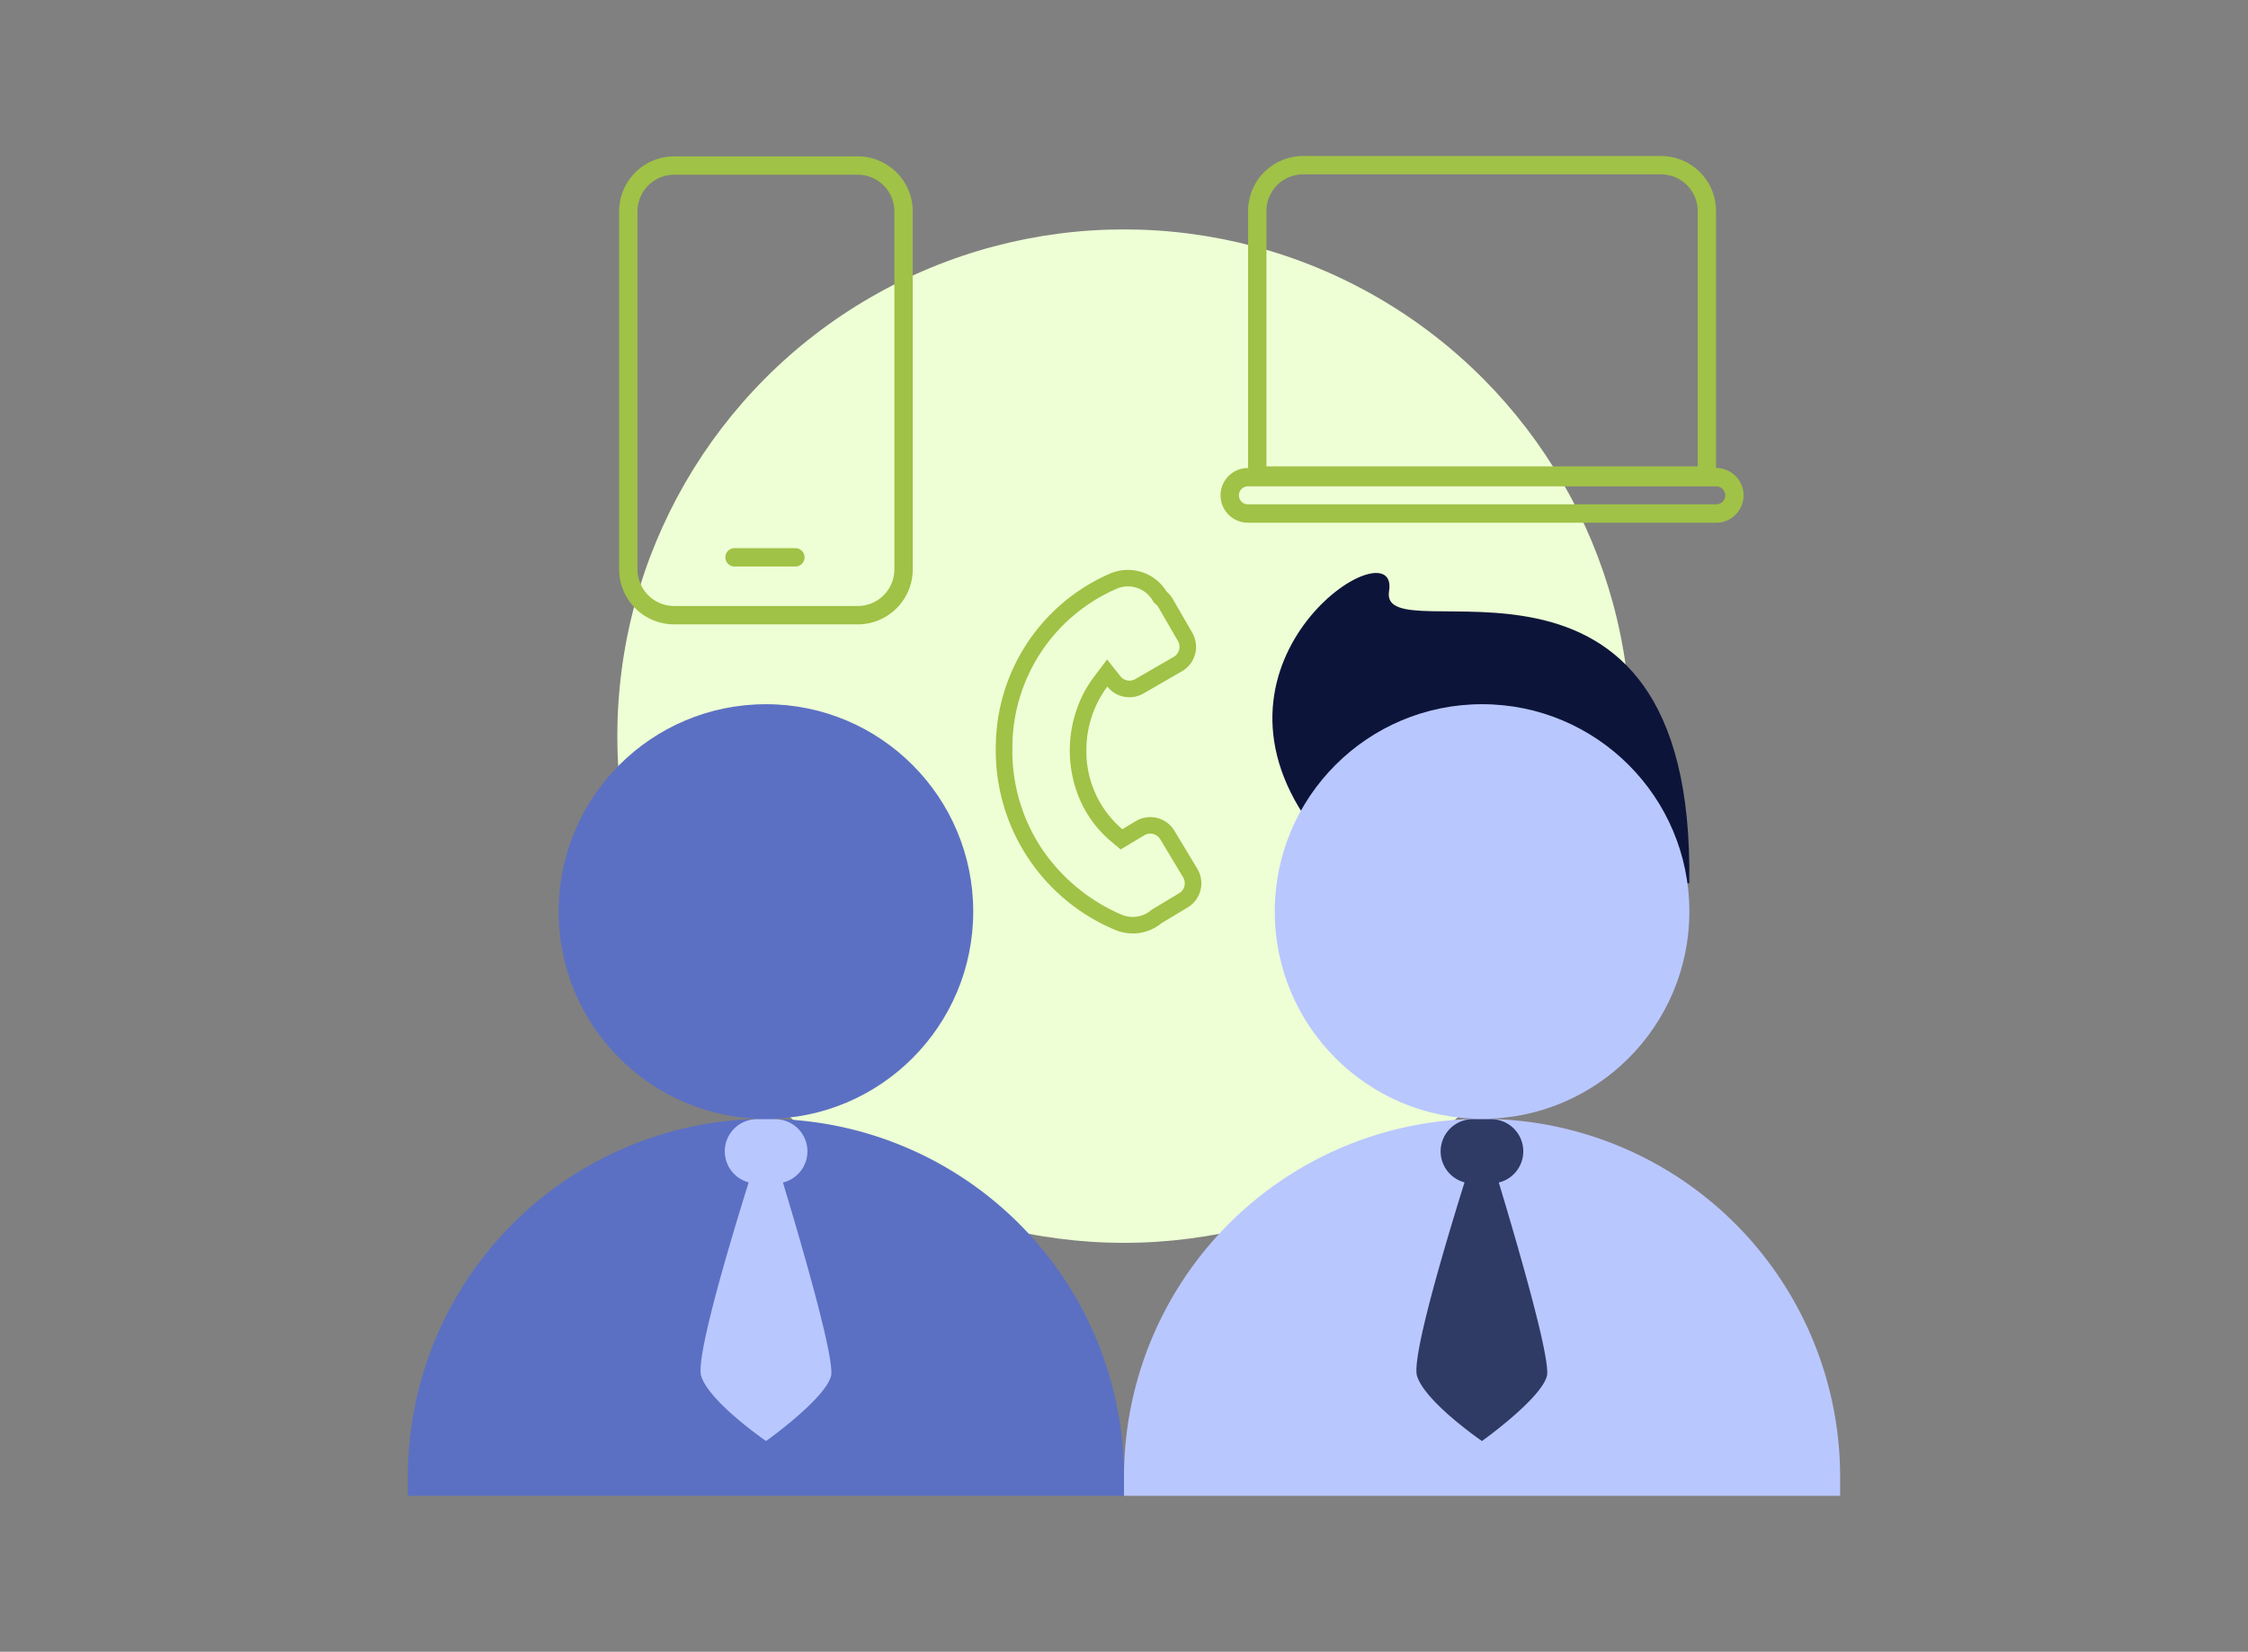
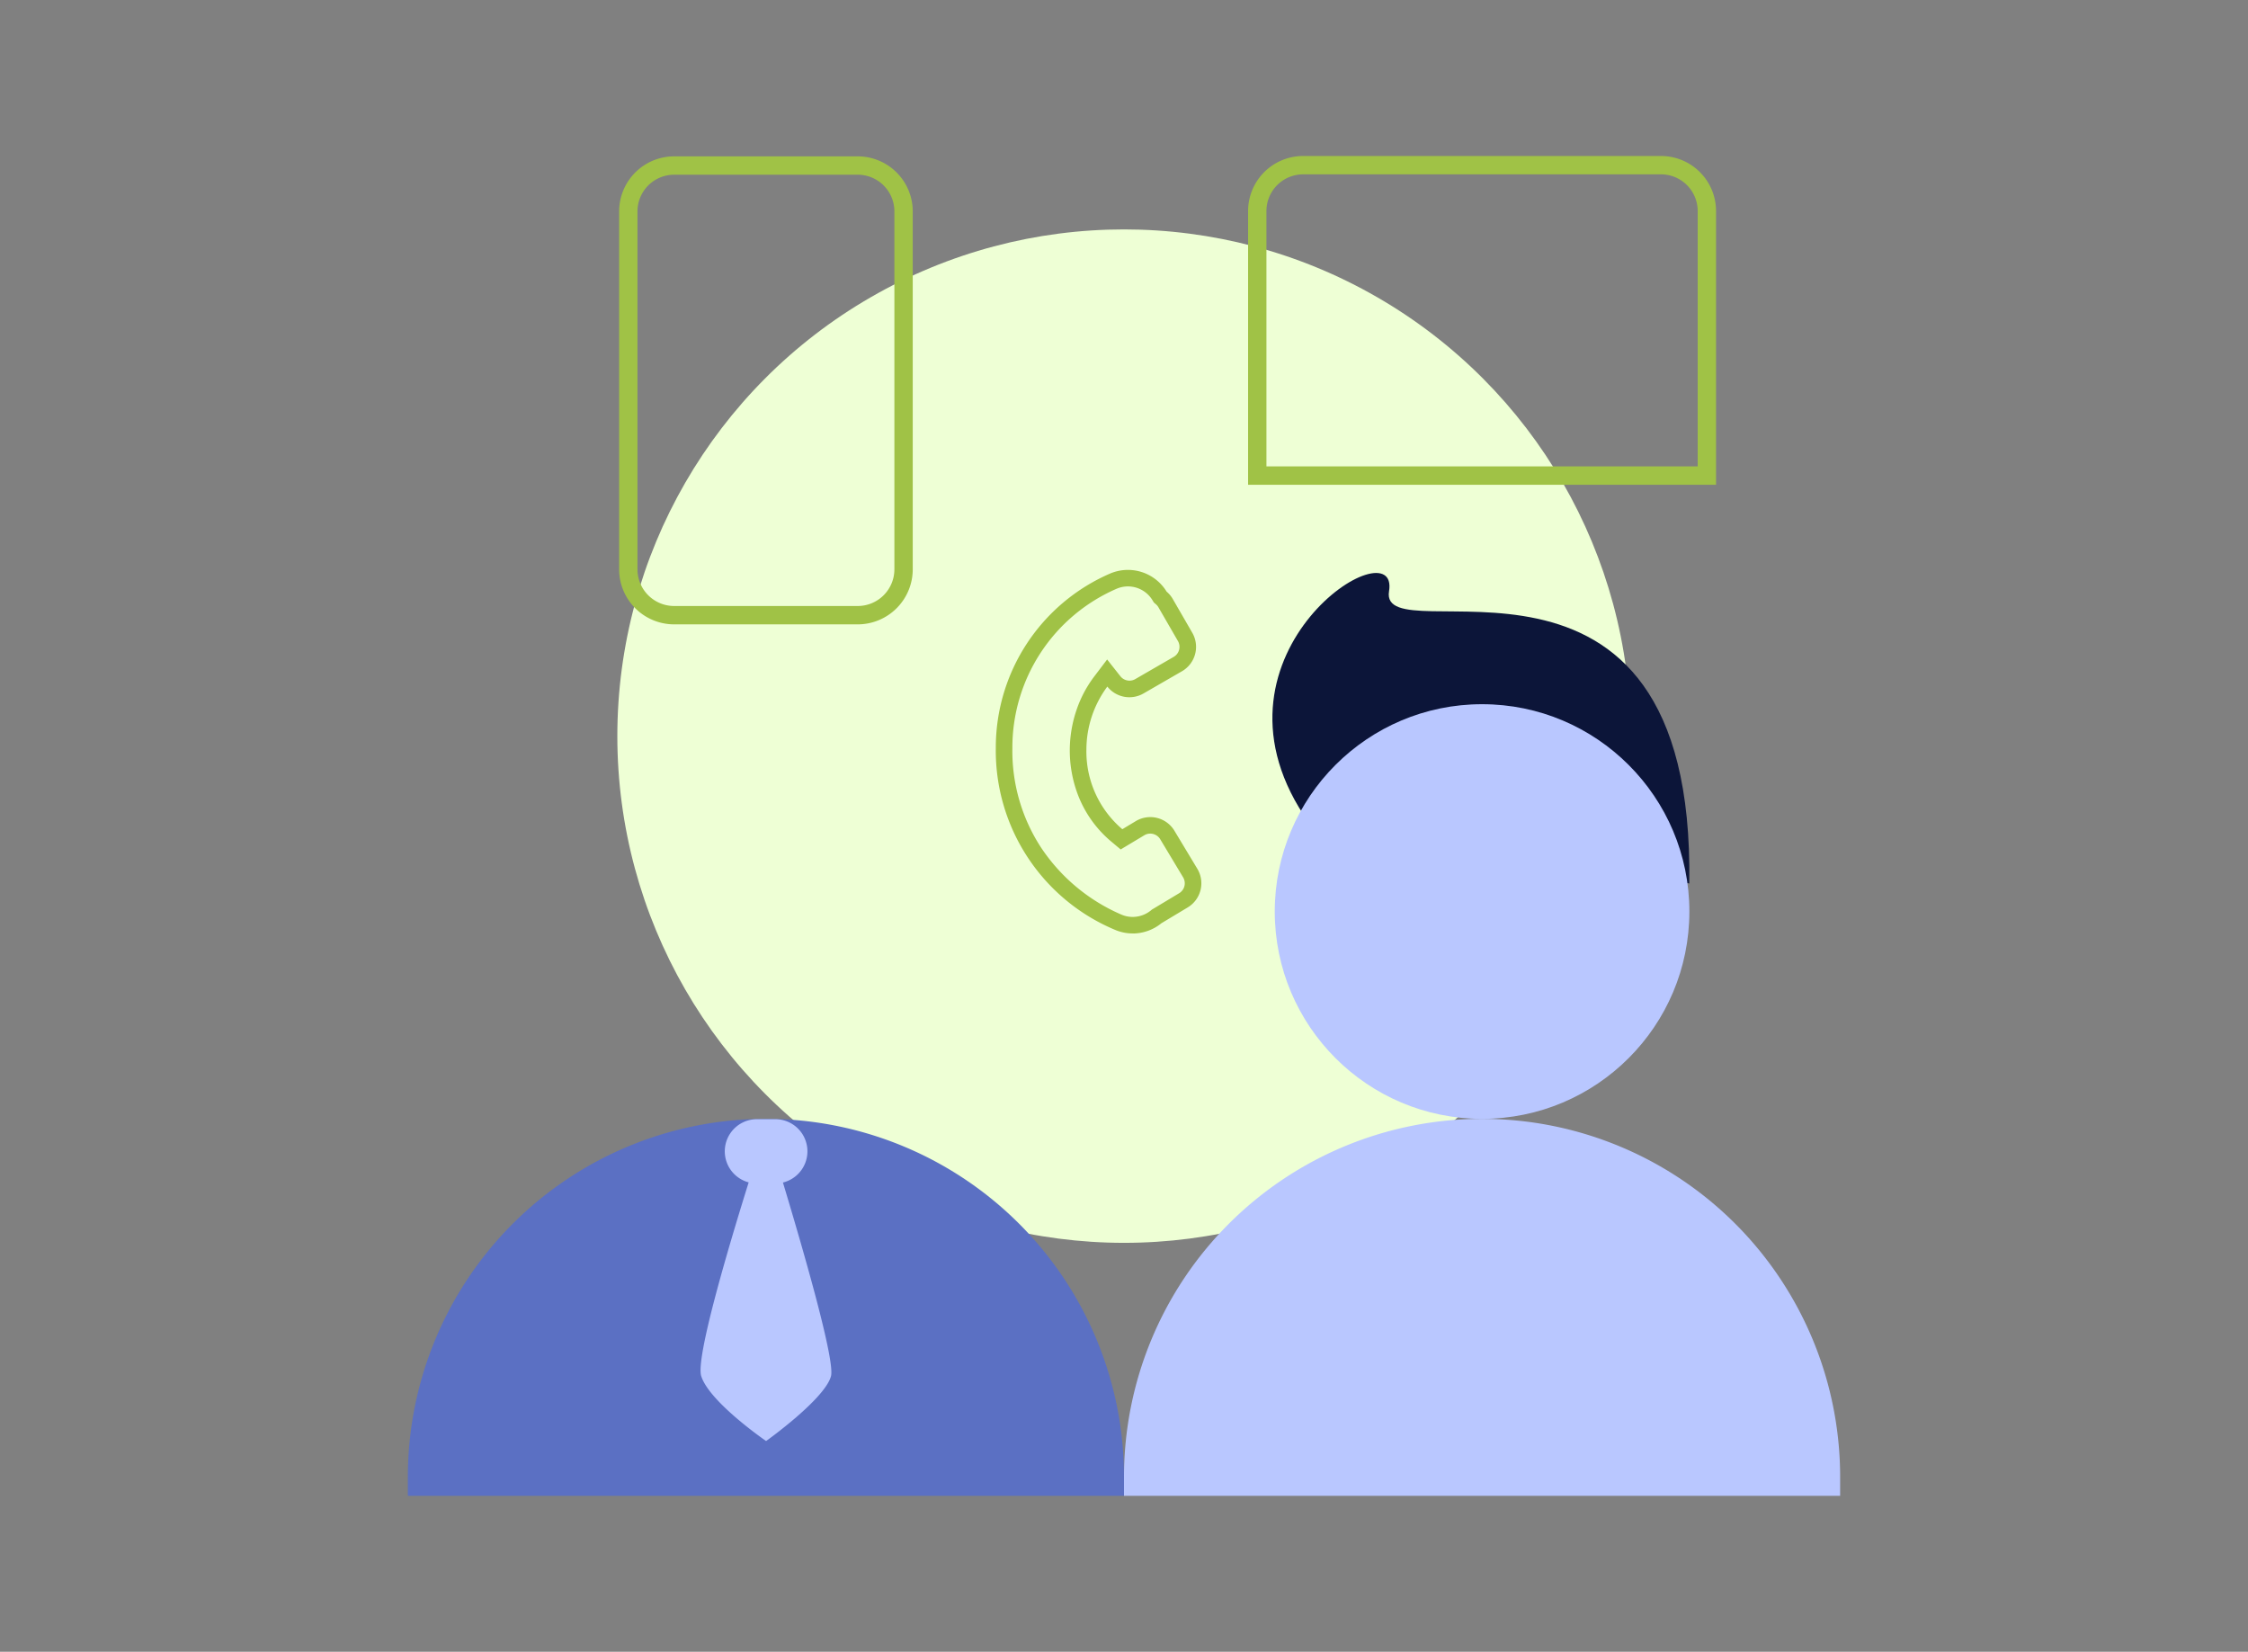
<svg xmlns="http://www.w3.org/2000/svg" width="245" height="180" viewBox="0 0 245 180">
  <rect x="0" y="0" width="245" height="180" fill="#808080" stroke="none" />
  <g id="Extreme-business" transform="translate(13076 9862)">
    <g id="Group_637" data-name="Group 637" transform="translate(-18.915 390)">
      <ellipse id="Ellipse_405" data-name="Ellipse 405" cx="55.219" cy="55.219" rx="55.219" ry="55.219" transform="translate(-12989.804 -10227)" fill="#eeffd5" />
      <g id="Group_610" data-name="Group 610" transform="translate(-12934.585 -10189.563)">
        <path id="Path_1133" data-name="Path 1133" d="M-12491.2-9186.3c.664-41.781-33.926-24.551-32.721-31.844s-21,6.5-9.293,24.4" transform="translate(12552.806 9220.137)" fill="#0c1539" />
        <path id="Rectangle_1192" data-name="Rectangle 1192" d="M39.025,0h0A39.025,39.025,0,0,1,78.049,39.025v2.054a0,0,0,0,1,0,0H0a0,0,0,0,1,0,0V39.025A39.025,39.025,0,0,1,39.025,0Z" transform="translate(0 59.49)" fill="#b9c7ff" />
        <circle id="Ellipse_404" data-name="Ellipse 404" cx="22.593" cy="22.593" r="22.593" transform="translate(16.431 14.303)" fill="#b9c7ff" />
      </g>
      <g id="Group_612" data-name="Group 612" transform="translate(-13012.634 -10175.259)">
        <path id="Rectangle_1190" data-name="Rectangle 1190" d="M39.025,0h0A39.025,39.025,0,0,1,78.049,39.025v2.054a0,0,0,0,1,0,0H0a0,0,0,0,1,0,0V39.025A39.025,39.025,0,0,1,39.025,0Z" transform="translate(0 45.186)" fill="#5b70c3" />
-         <circle id="Ellipse_401" data-name="Ellipse 401" cx="22.593" cy="22.593" r="22.593" transform="translate(16.431)" fill="#5b70c3" />
      </g>
      <g id="Group_609" data-name="Group 609" transform="translate(188.439 -110.674)">
        <path id="Rectangle_1195" data-name="Rectangle 1195" d="M2,2V49H29.826a4,4,0,0,0,4-4V6a4,4,0,0,0-4-4H2M0,0H29.826a6,6,0,0,1,6,6V45a6,6,0,0,1-6,6H0Z" transform="translate(-13109.5 -10088.5) rotate(-90)" fill="#a0c246" />
-         <path id="Rectangle_1196" data-name="Rectangle 1196" d="M2.98,2A.982.982,0,0,0,2,2.98V54.02a.98.98,0,0,0,1.961,0V2.98A.982.982,0,0,0,2.98,2m0-2a2.98,2.98,0,0,1,2.98,2.98V54.02A2.98,2.98,0,0,1,0,54.02V2.98A2.98,2.98,0,0,1,2.98,0Z" transform="translate(-13112.5 -10084.365) rotate(-90)" fill="#a0c246" />
      </g>
      <g id="Group_633" data-name="Group 633" transform="translate(84.391 -22.961)">
        <path id="Rectangle_1194" data-name="Rectangle 1194" d="M6,2A4,4,0,0,0,2,6V45a4,4,0,0,0,4,4H26a4,4,0,0,0,4-4V6a4,4,0,0,0-4-4H6M6,0H26a6,6,0,0,1,6,6V45a6,6,0,0,1-6,6H6a6,6,0,0,1-6-6V6A6,6,0,0,1,6,0Z" transform="translate(-13042 -10161) rotate(180)" fill="#a0c246" />
-         <path id="Path_1135" data-name="Path 1135" d="M6.629,1H0A1,1,0,0,1-1,0,1,1,0,0,1,0-1H6.629a1,1,0,0,1,1,1A1,1,0,0,1,6.629,1Z" transform="translate(-13054.791 -10168.305) rotate(180)" fill="#a0c246" />
      </g>
      <g id="Group_663" data-name="Group 663" transform="translate(-13237.314 -17458.373) rotate(-1)">
        <path id="Union_36" data-name="Union 36" d="M14.658,37.822a3.157,3.157,0,0,0,1.95-.678l.1-.081,3.005-1.735a1.263,1.263,0,0,0,.463-1.726l-2.421-4.193a1.269,1.269,0,0,0-1.1-.632,1.243,1.243,0,0,0-.629.17l-2.6,1.5-.971-.842a12.42,12.42,0,0,1-3.742-5.656,13.624,13.624,0,0,1-.641-4.532A13.783,13.783,0,0,1,8.87,15.19a12.853,12.853,0,0,1,2-3.634l1.441-1.834,1.414,1.855a1.27,1.27,0,0,0,1.005.495,1.245,1.245,0,0,0,.61-.159L19.57,9.566a1.263,1.263,0,0,0,.492-1.717L18,4.133a1.258,1.258,0,0,0-.272-.338L17.51,3.6l-.148-.253a3.128,3.128,0,0,0-3.845-1.328,18.864,18.864,0,0,0-11.7,17.2A19.24,19.24,0,0,0,4.73,30.053a20.026,20.026,0,0,0,8.615,7.478,3.106,3.106,0,0,0,1.313.291h0m0,1.8a4.921,4.921,0,0,1-2.071-.458,21.16,21.16,0,0,1-12.576-20A20.666,20.666,0,0,1,12.858.341a4.939,4.939,0,0,1,6.062,2.1,3.061,3.061,0,0,1,.662.821l2.06,3.715a3.068,3.068,0,0,1-1.2,4.171l-4.234,2.347a3.069,3.069,0,0,1-3.926-.82,11.543,11.543,0,0,0-2.4,6.8,11.108,11.108,0,0,0,3.762,8.77l1.483-.856a3.068,3.068,0,0,1,4.191,1.123L21.742,32.7a3.068,3.068,0,0,1-1.123,4.191l-2.892,1.67A4.958,4.958,0,0,1,14.658,39.627Z" transform="translate(161.511 7272.66)" fill="#a0c246" />
      </g>
    </g>
-     <rect id="Rectangle_1199" data-name="Rectangle 1199" width="245" height="180" transform="translate(-13076 -9862)" fill="none" />
    <path id="Union_112" data-name="Union 112" d="M10.43,28C9.809,26.063,13.3,14.25,15.6,6.883A3.5,3.5,0,0,1,16.5,0h2a3.5,3.5,0,0,1,.835,6.9C21.58,14.34,25.03,26.291,24.572,28,23.9,30.509,17.5,35.071,17.5,35.071S11.343,30.848,10.43,28Z" transform="translate(-13010.006 -9740.035)" fill="#b9c7ff" />
-     <path id="Union_113" data-name="Union 113" d="M10.43,28C9.809,26.063,13.3,14.25,15.6,6.883A3.5,3.5,0,0,1,16.5,0h2a3.5,3.5,0,0,1,.835,6.9C21.58,14.34,25.03,26.291,24.572,28,23.9,30.509,17.5,35.071,17.5,35.071S11.343,30.848,10.43,28Z" transform="translate(-12931.988 -9740.035)" fill="#2f3a65" />
  </g>
</svg>